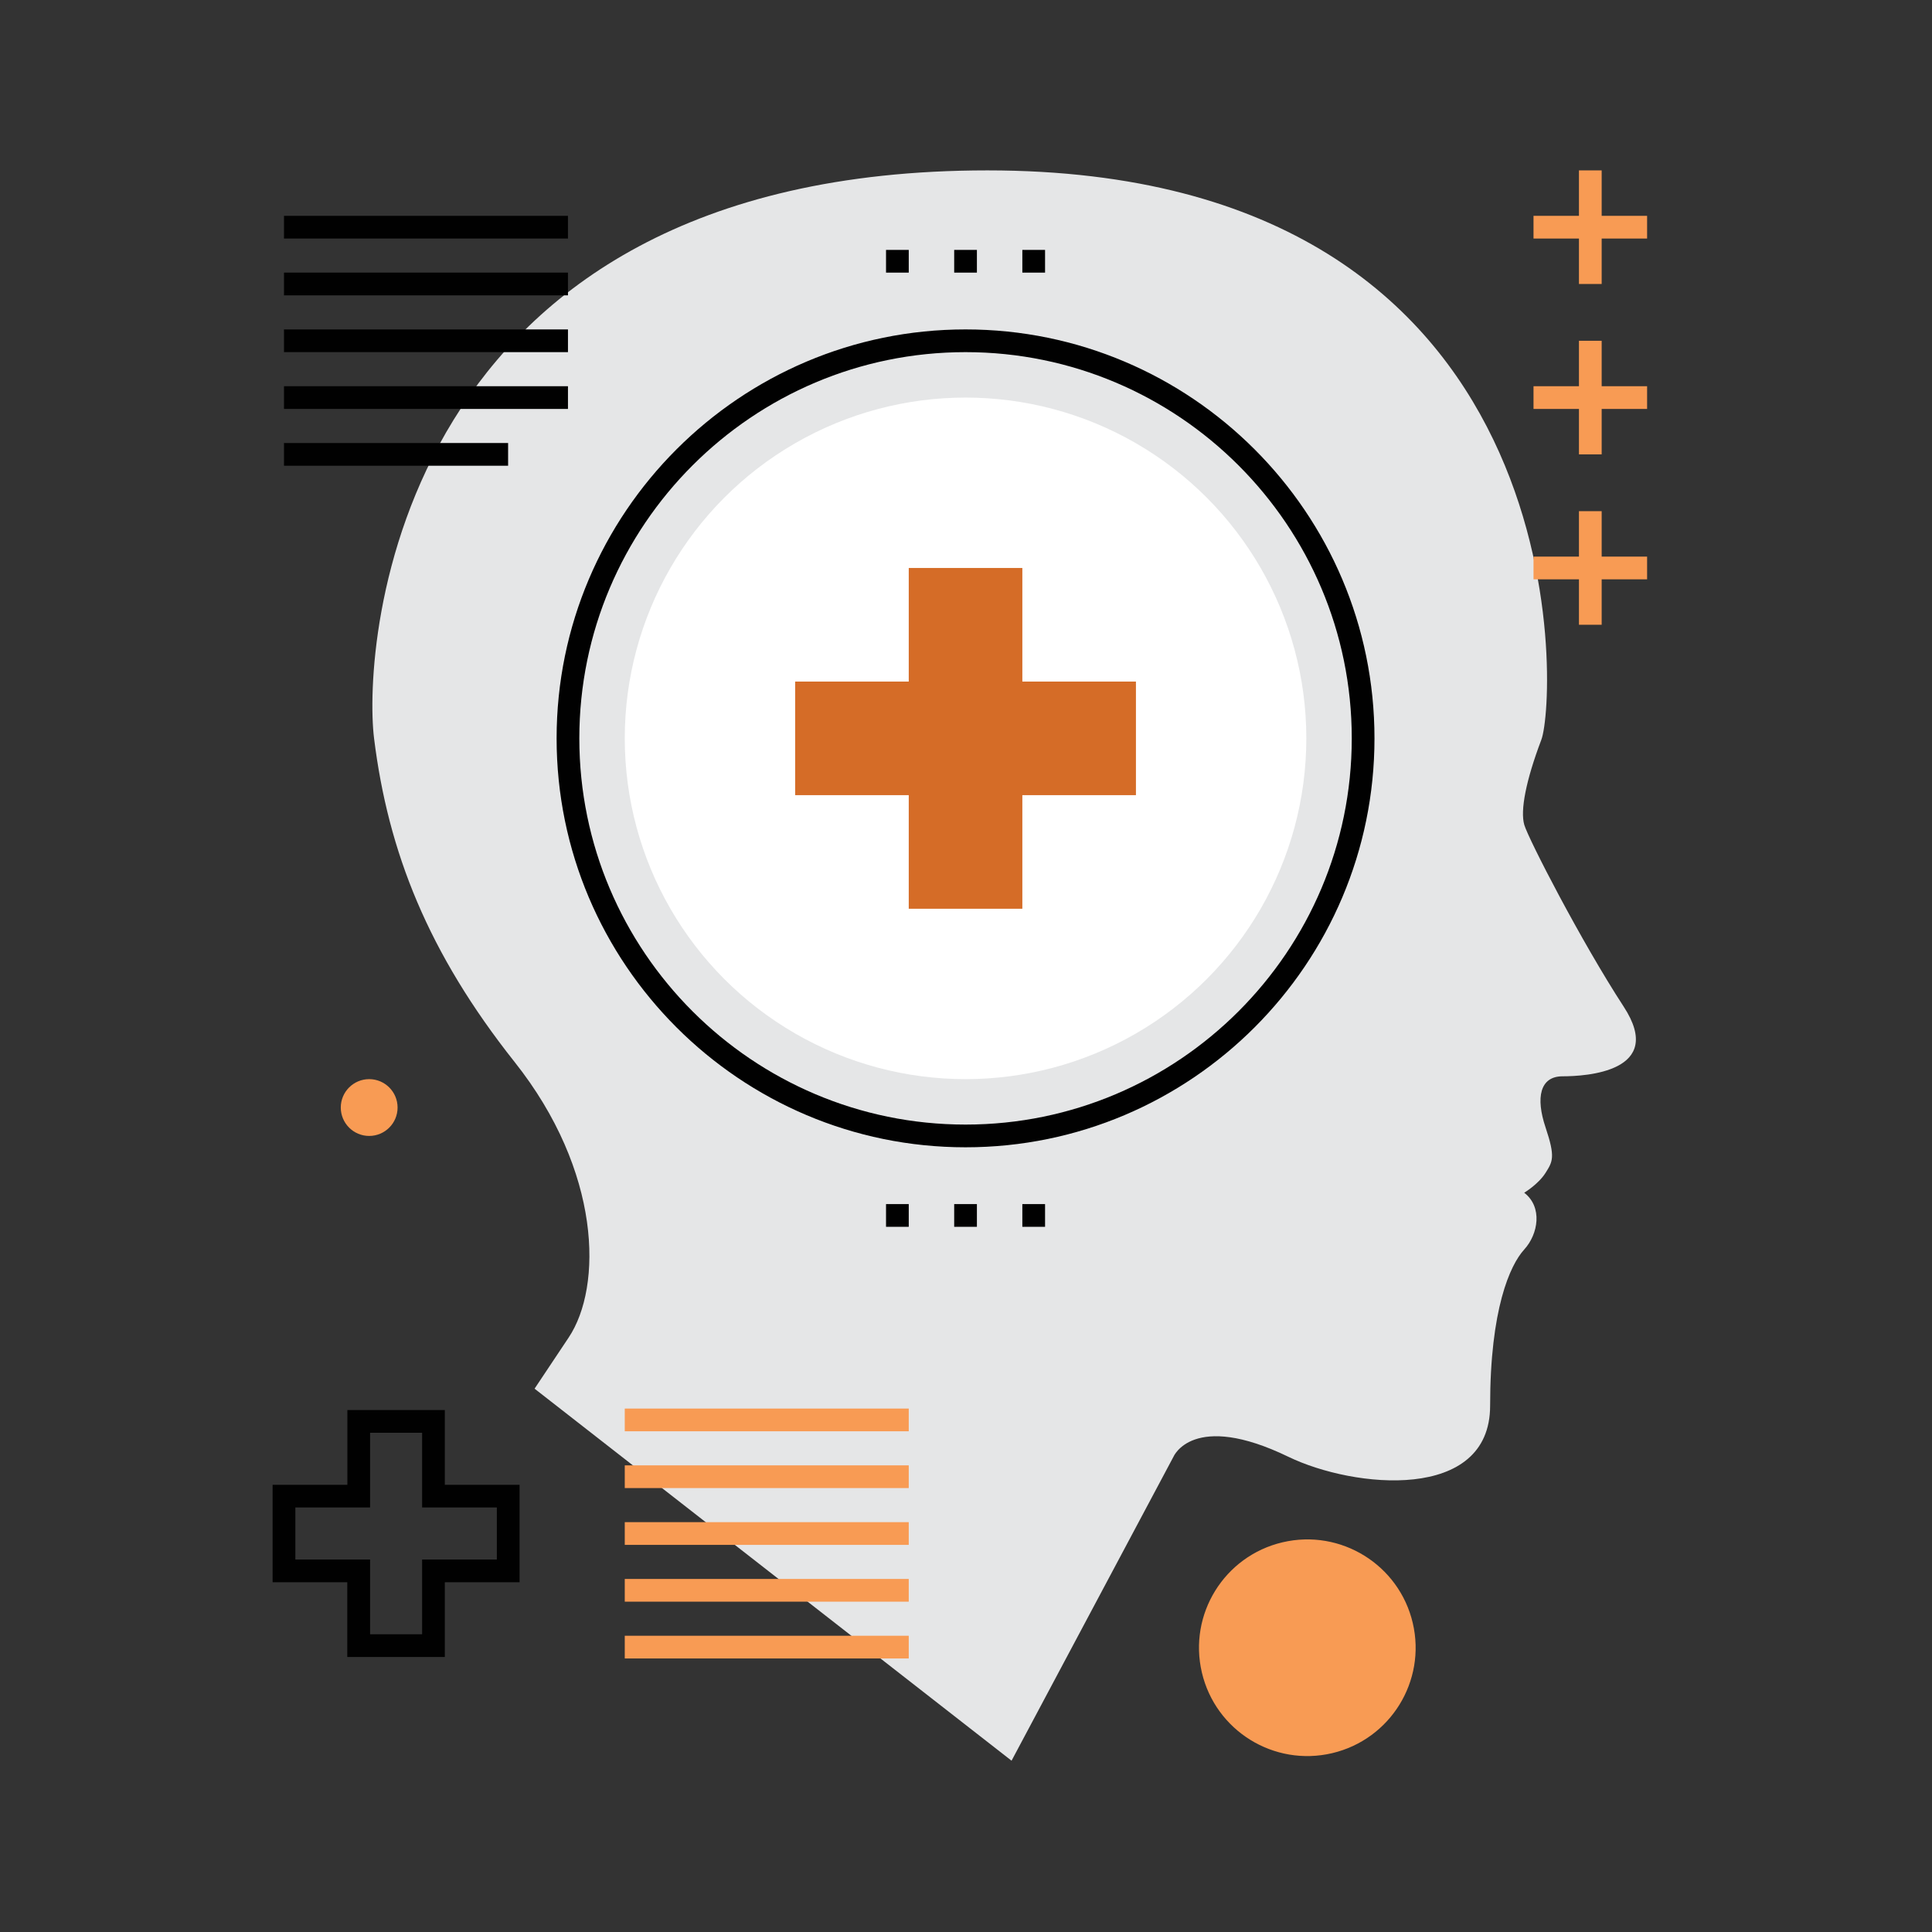
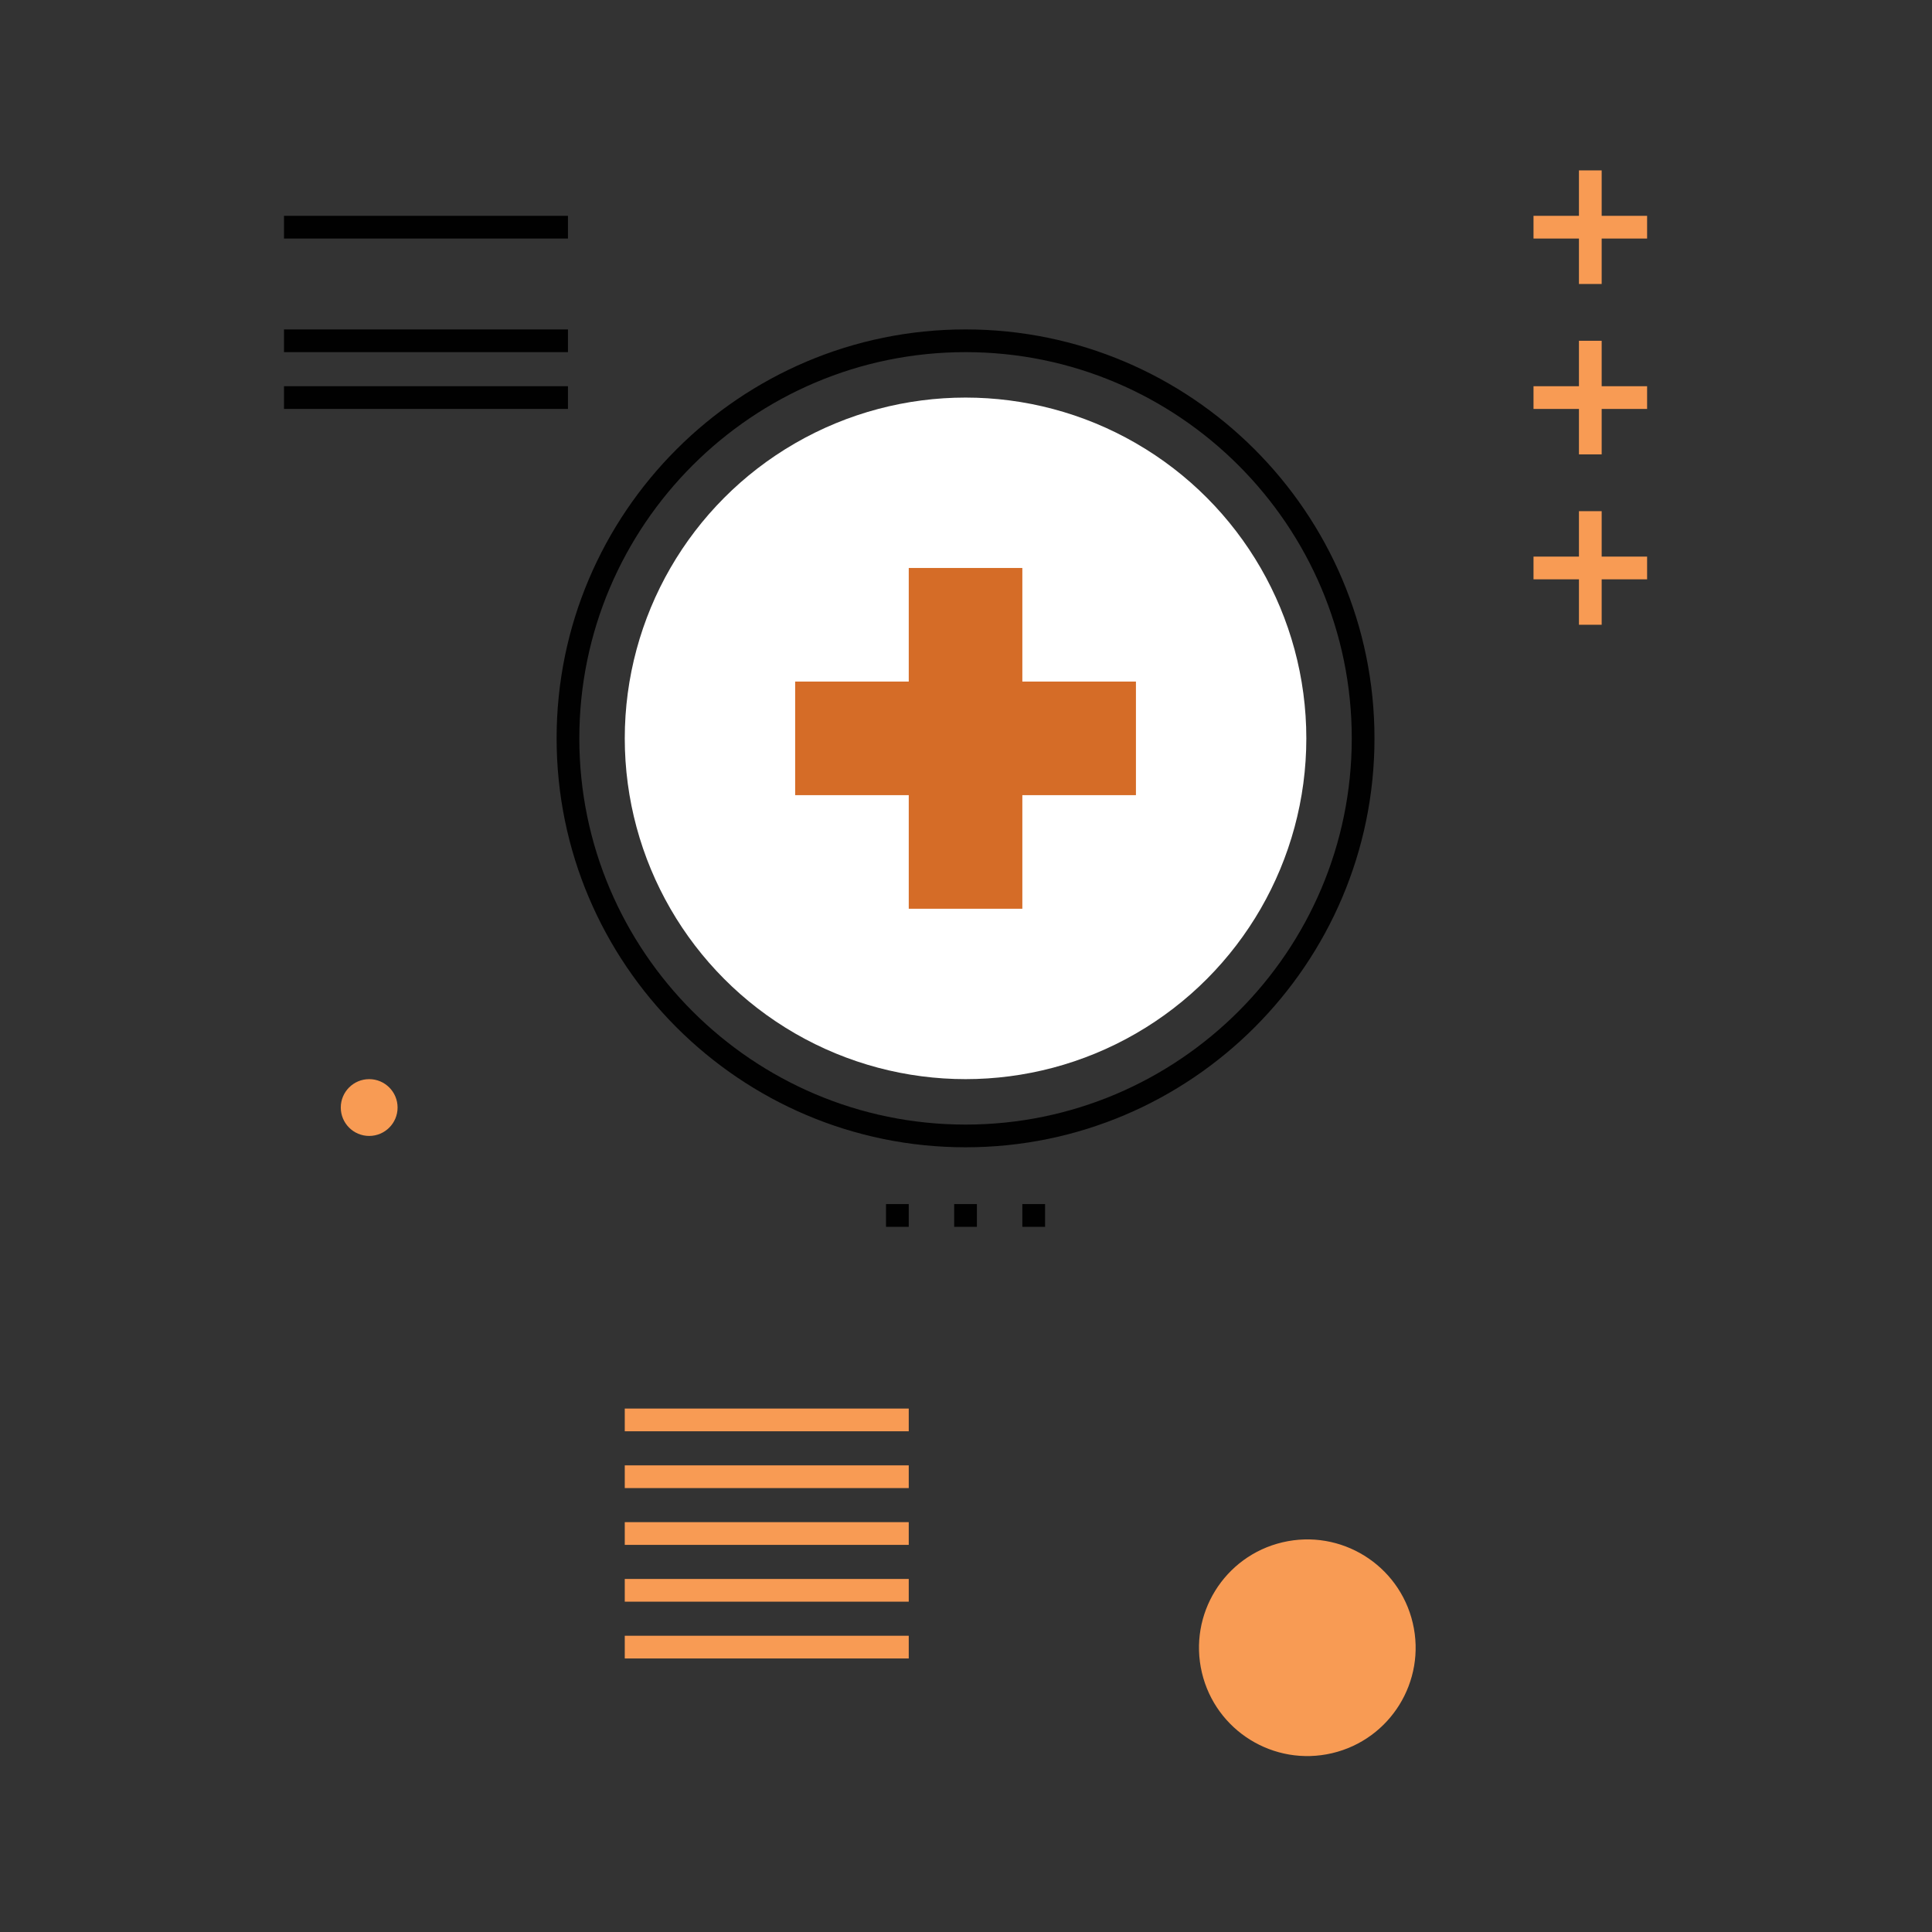
<svg xmlns="http://www.w3.org/2000/svg" version="1.1" x="0px" y="0px" viewBox="0 0 170.08 170.08" style="enable-background:new 0 0 170.08 170.08;" xml:space="preserve">
  <rect x="0" y="0" width="170.08" height="170.08" fill="#333333" stroke="none" />
  <style type="text/css">
	.st0{fill:#E5E6E7;}
	.st1{fill:#010101;}
	.st2{fill:#FFFFFF;}
	.st3{fill:#D56C27;}
	.st4{fill:#F89B54;}
</style>
  <g id="Layer_1">
</g>
  <g id="Layer_2">
    <g>
      <g>
-         <path class="st0" d="M89.05,155l14.25-26.75c0,0,1.7-4.08,10.13,0c5.75,2.78,17.75,4,17.75-4.5s1.75-12.38,3-13.75s1.63-3.75,0-5     c0,0,1.25-0.75,1.88-1.75s0.88-1.38,0-4s-0.5-4.5,1.5-4.5s9.13-0.38,5.38-6.13s-8.38-14.75-8.75-16s0.13-3.88,1.5-7.5     S139.3,15,86.93,15s-55,41.96-54,50c1.24,10,4.75,18.88,12.38,28.5s7.75,19.75,4.75,24.25s-3,4.5-3,4.5L89.05,155z" />
-       </g>
+         </g>
      <g>
        <g>
          <path class="st1" d="M78,108v-2h2v2H78z M84,108v-2h2v2H84z M90,108v-2h2v2H90z" />
        </g>
      </g>
      <g>
        <g>
-           <path class="st1" d="M78,24v-2h2v2H78z M84,24v-2h2v2H84z M90,24v-2h2v2H90z" />
-         </g>
+           </g>
      </g>
      <g>
        <path class="st1" d="M85,101c-19.85,0-36-16.15-36-36s16.15-36,36-36s36,16.15,36,36S104.85,101,85,101z M85,31     c-18.75,0-34,15.25-34,34s15.25,34,34,34c18.75,0,34-15.25,34-34S103.75,31,85,31z" />
      </g>
      <g>
        <circle class="st2" cx="85" cy="65" r="30" />
      </g>
      <g>
        <polygon class="st3" points="100,60 90,60 90,50 80,50 80,60 70,60 70,70 80,70 80,80 90,80 90,70 100,70    " />
      </g>
      <g>
-         <path class="st1" d="M39.15,145.87h-8.58v-6.58H24v-8.58h6.58v-6.58h8.58v6.58h6.58v8.58h-6.58V145.87z M32.58,143.87h4.58v-6.58     h6.58v-4.58h-6.58v-6.58h-4.58v6.58H26v4.58h6.58V143.87z" />
-       </g>
+         </g>
      <g>
        <rect x="55" y="124" class="st4" width="25" height="2" />
      </g>
      <g>
        <rect x="55" y="129" class="st4" width="25" height="2" />
      </g>
      <g>
        <rect x="55" y="134" class="st4" width="25" height="2" />
      </g>
      <g>
        <rect x="55" y="139" class="st4" width="25" height="2" />
      </g>
      <g>
        <rect x="55" y="144" class="st4" width="25" height="2" />
      </g>
      <g>
        <rect x="25" y="19" class="st1" width="25" height="2" />
      </g>
      <g>
-         <rect x="25" y="24" class="st1" width="25" height="2" />
-       </g>
+         </g>
      <g>
        <rect x="25" y="29" class="st1" width="25" height="2" />
      </g>
      <g>
        <rect x="25" y="34" class="st1" width="25" height="2" />
      </g>
      <g>
-         <rect x="25" y="39" class="st1" width="19.73" height="2" />
-       </g>
+         </g>
      <g>
        <g>
          <rect x="139" y="15" class="st4" width="2" height="10" />
        </g>
        <g>
          <rect x="135" y="19" class="st4" width="10" height="2" />
        </g>
      </g>
      <g>
        <g>
          <rect x="139" y="30" class="st4" width="2" height="10" />
        </g>
        <g>
          <rect x="135" y="34" class="st4" width="10" height="2" />
        </g>
      </g>
      <g>
        <g>
          <rect x="139" y="45" class="st4" width="2" height="10" />
        </g>
        <g>
          <rect x="135" y="49" class="st4" width="10" height="2" />
        </g>
      </g>
      <g>
        <circle class="st4" cx="32.5" cy="97.5" r="2.5" />
      </g>
      <g>
        <ellipse transform="matrix(0.974 -0.229 0.229 0.974 -30.128 30.161)" class="st4" cx="115" cy="145" rx="9.53" ry="9.53" />
      </g>
    </g>
  </g>
</svg>